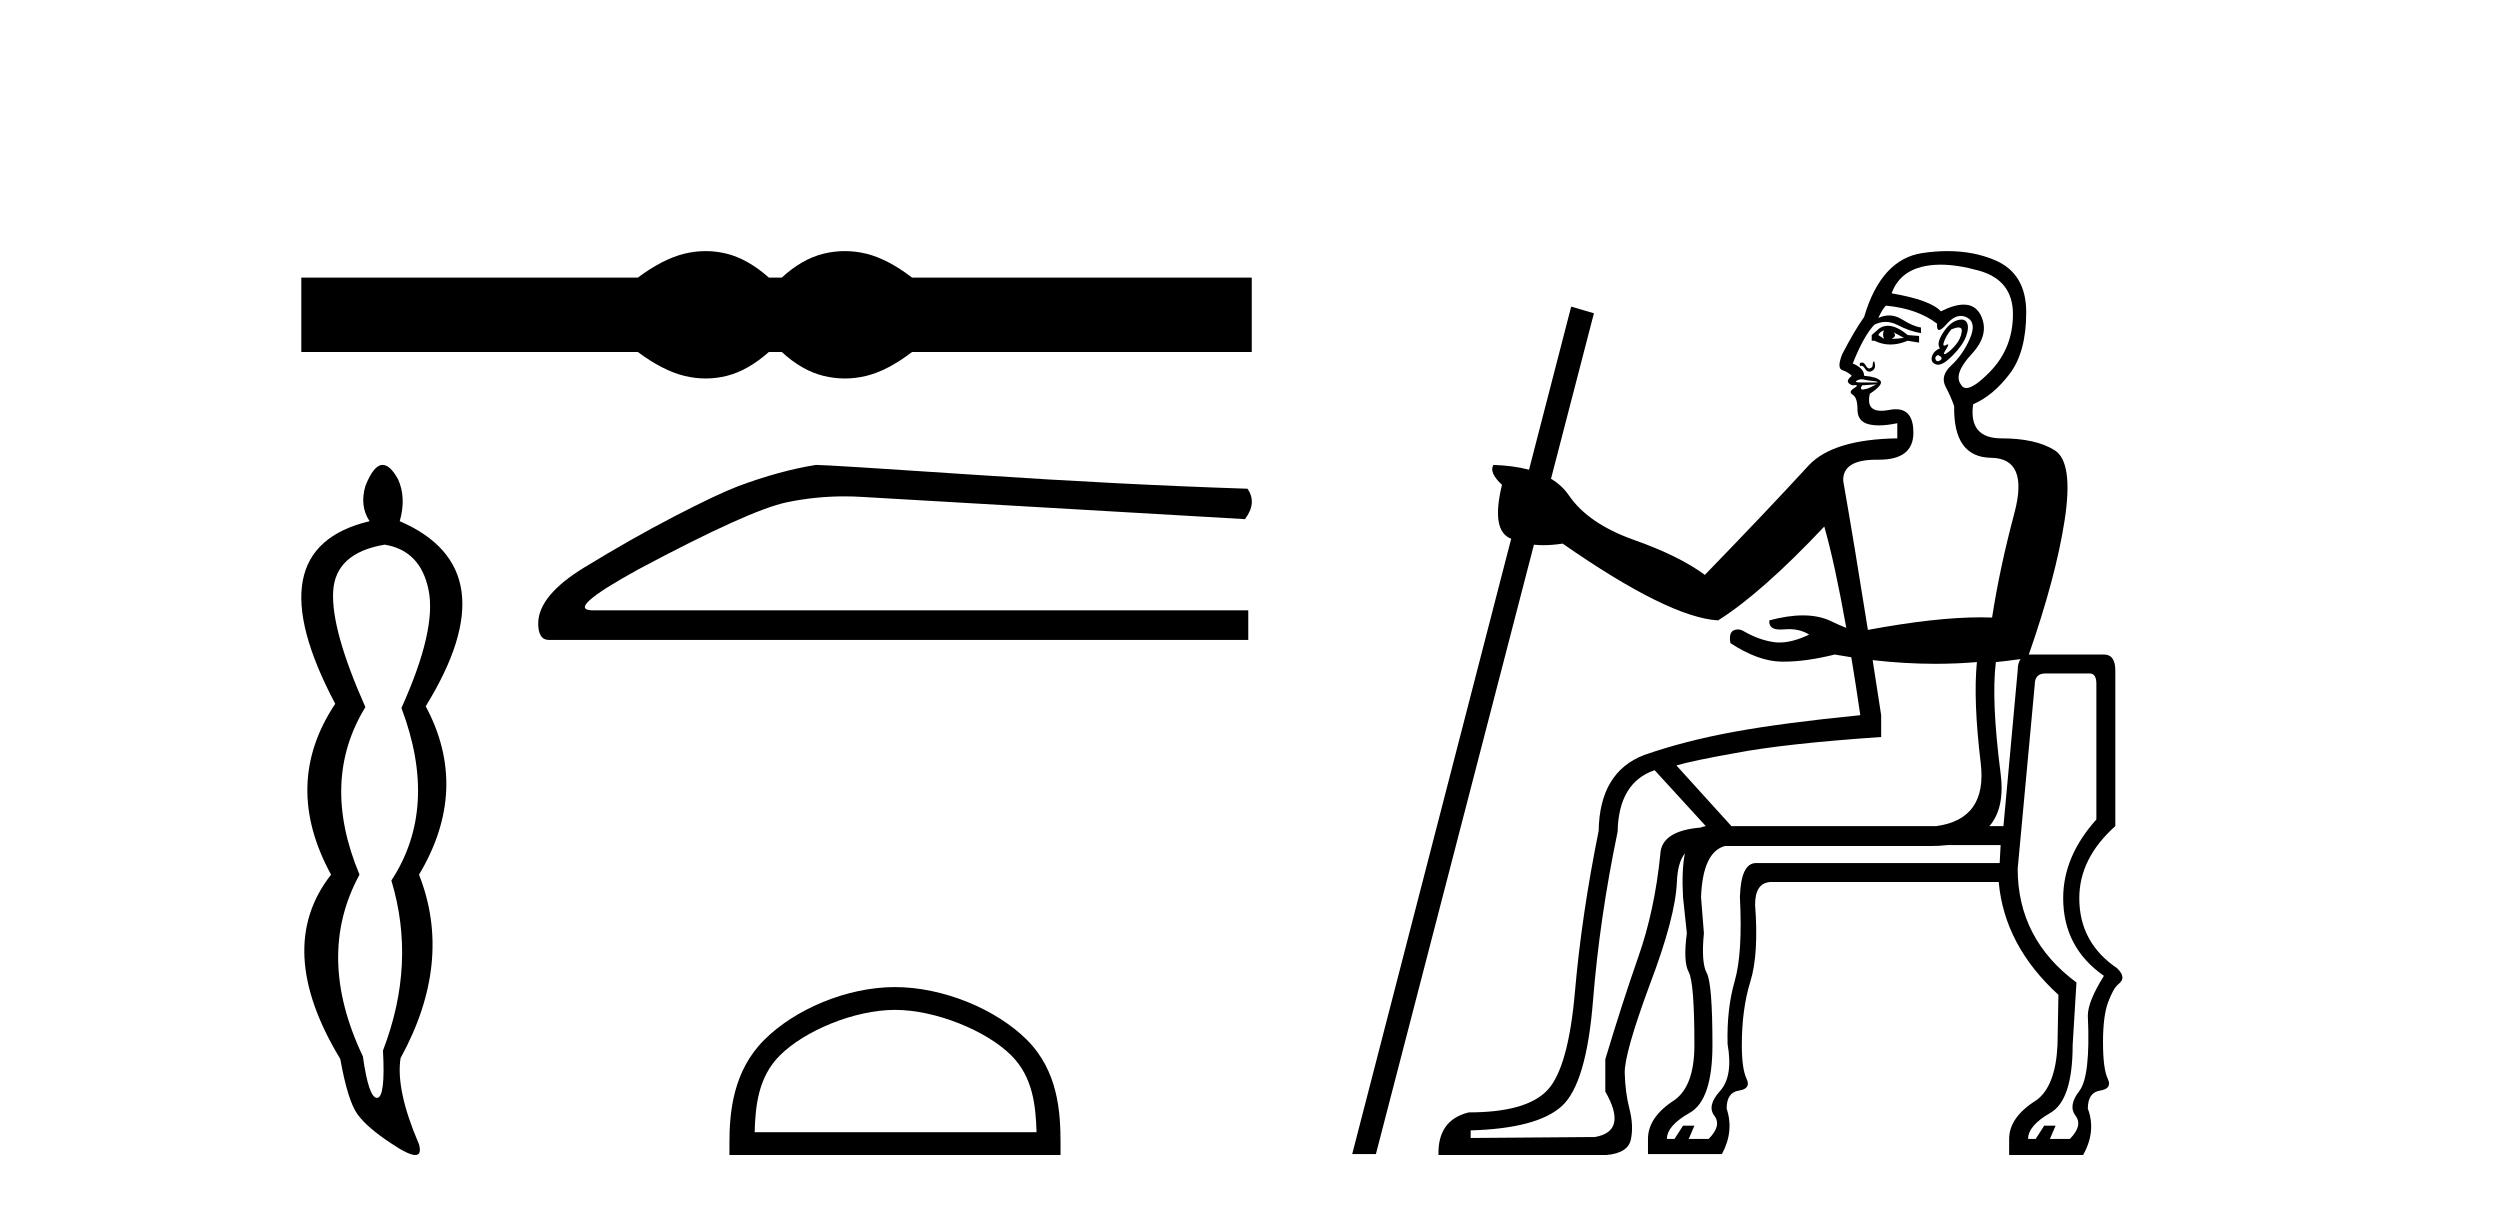
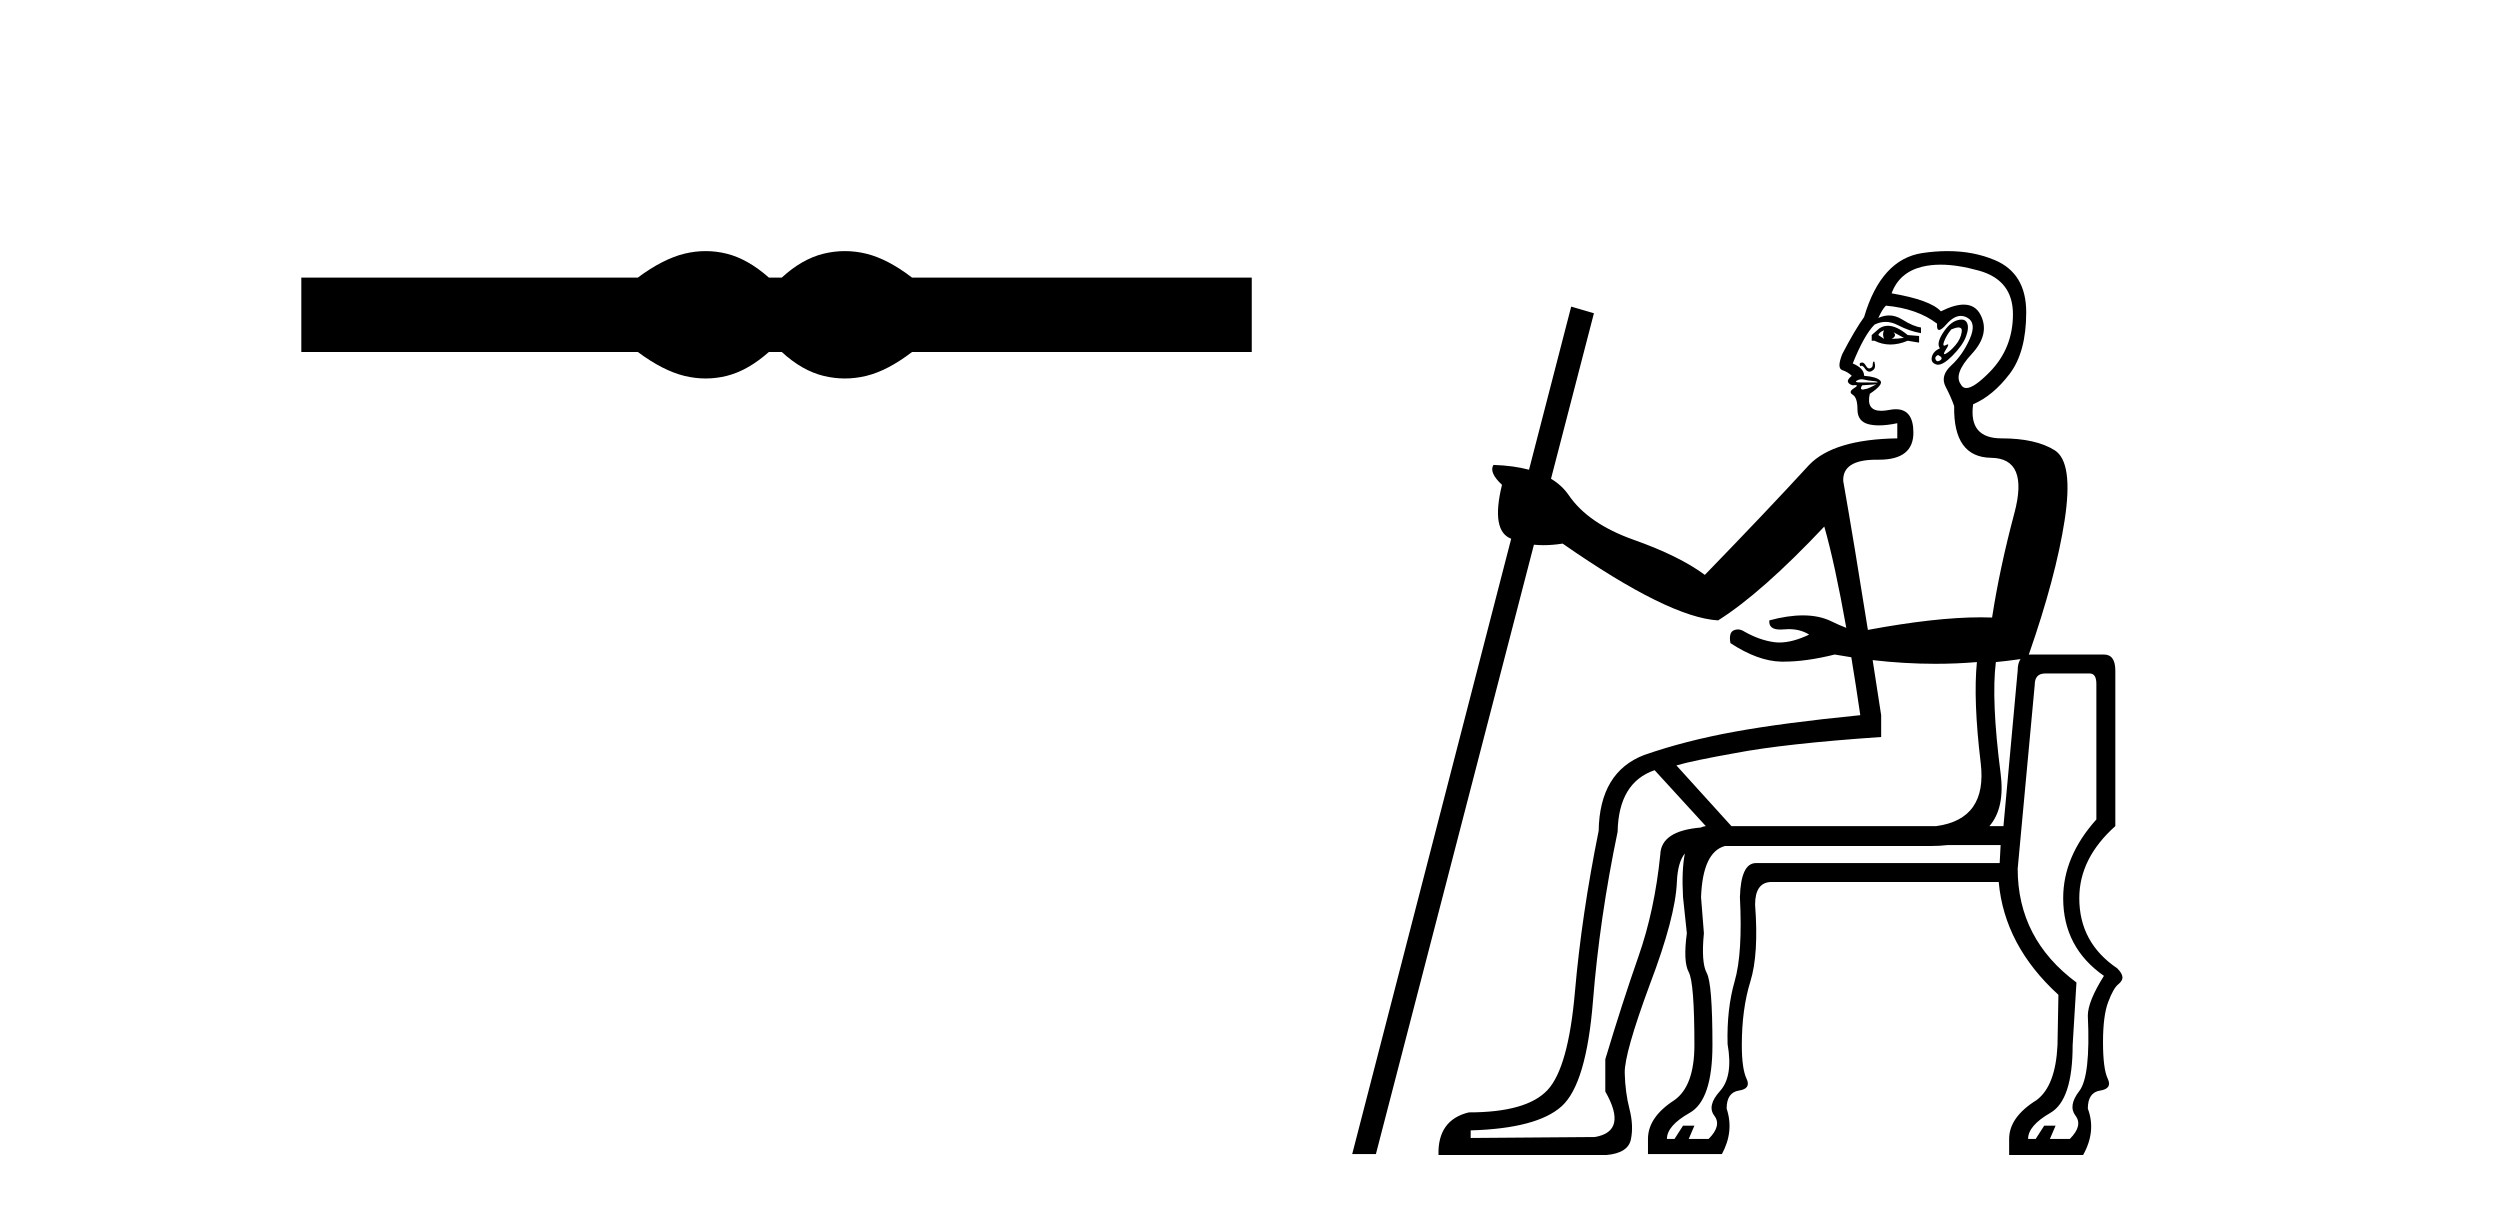
<svg xmlns="http://www.w3.org/2000/svg" width="84.0" height="41.0">
  <path d="M 23.71 8.437 C 23.472 8.437 23.233 8.466 22.993 8.525 C 22.513 8.643 21.992 8.91 21.431 9.327 L 10.124 9.327 L 10.124 11.827 L 21.431 11.827 C 21.992 12.244 22.513 12.511 22.993 12.629 C 23.233 12.688 23.472 12.717 23.71 12.717 C 23.948 12.717 24.185 12.688 24.42 12.629 C 24.891 12.511 25.362 12.244 25.834 11.827 L 26.268 11.827 C 26.721 12.244 27.188 12.511 27.668 12.629 C 27.908 12.688 28.148 12.717 28.388 12.717 C 28.628 12.717 28.868 12.688 29.109 12.629 C 29.589 12.511 30.101 12.244 30.644 11.827 L 42.059 11.827 L 42.059 9.327 L 30.644 9.327 C 30.101 8.91 29.589 8.643 29.109 8.525 C 28.868 8.466 28.628 8.437 28.388 8.437 C 28.148 8.437 27.908 8.466 27.668 8.525 C 27.188 8.643 26.721 8.91 26.268 9.327 L 25.834 9.327 C 25.362 8.91 24.891 8.643 24.42 8.525 C 24.185 8.466 23.948 8.437 23.71 8.437 Z" style="fill:#000000;stroke:none" />
-   <path d="M 12.925 18.3 Q 14.135 18.497 14.402 19.833 Q 14.67 21.17 13.488 23.788 Q 14.754 27.137 13.15 29.585 Q 13.994 32.371 12.868 35.298 Q 12.953 36.874 12.671 36.888 Q 12.669 36.889 12.666 36.889 Q 12.388 36.889 12.193 35.495 Q 10.589 32.118 12.08 29.388 Q 10.758 26.236 12.277 23.759 Q 11.124 21.17 11.194 19.876 Q 11.264 18.581 12.925 18.3 ZM 12.858 15.621 Q 12.555 15.621 12.277 16.33 Q 12.08 17.005 12.418 17.512 Q 8.506 18.44 11.264 23.647 Q 9.463 26.349 11.124 29.388 Q 9.182 31.865 11.433 35.58 Q 11.686 36.987 12.01 37.437 Q 12.334 37.887 13.15 38.422 Q 13.723 38.809 13.954 38.809 Q 14.175 38.809 14.079 38.45 Q 13.291 36.621 13.459 35.552 Q 15.233 32.315 14.079 29.388 Q 15.795 26.518 14.304 23.731 Q 17.146 19.116 13.431 17.512 Q 13.656 16.724 13.375 16.104 Q 13.108 15.621 12.858 15.621 Z" style="fill:#000000;stroke:none" />
-   <path d="M 27.417 15.621 Q 26.202 15.814 24.794 16.339 Q 24.076 16.615 22.64 17.36 Q 21.204 18.106 19.644 19.059 Q 18.084 20.011 18.084 20.95 Q 18.084 21.502 18.443 21.502 L 41.942 21.502 L 41.942 20.508 L 19.934 20.508 Q 18.94 20.508 21.453 19.128 Q 25.181 17.139 26.437 16.877 Q 27.392 16.678 28.371 16.678 Q 28.68 16.678 28.991 16.698 L 41.831 17.443 Q 42.246 16.891 41.914 16.421 Q 37.662 16.283 32.733 15.952 Q 27.804 15.621 27.417 15.621 Z" style="fill:#000000;stroke:none" />
-   <path d="M 30.072 33.932 C 31.44 33.932 33.153 34.635 33.981 35.464 C 34.706 36.189 34.801 37.15 34.828 38.043 L 25.356 38.043 C 25.382 37.15 25.477 36.189 26.202 35.464 C 27.031 34.635 28.703 33.932 30.072 33.932 ZM 30.072 33.166 C 28.448 33.166 26.702 33.916 25.678 34.94 C 24.628 35.99 24.509 37.372 24.509 38.406 L 24.509 38.809 L 35.634 38.809 L 35.634 38.406 C 35.634 37.372 35.555 35.99 34.505 34.94 C 33.482 33.916 31.695 33.166 30.072 33.166 Z" style="fill:#000000;stroke:none" />
  <path d="M 63.303 11.098 Q 63.239 11.226 63.303 11.385 Q 63.207 11.321 63.112 11.258 Q 63.144 11.162 63.303 11.098 ZM 63.621 11.162 L 63.972 11.353 Q 63.749 11.385 63.558 11.385 Q 63.749 11.289 63.621 11.162 ZM 63.433 10.946 Q 63.276 10.946 63.144 11.035 L 62.889 11.258 L 62.889 11.449 L 62.984 11.449 Q 63.239 11.576 63.518 11.576 Q 63.796 11.576 64.099 11.449 L 64.481 11.512 L 64.481 11.289 L 64.099 11.258 Q 63.725 10.946 63.433 10.946 ZM 65.804 11.003 Q 65.934 11.003 65.915 11.146 Q 65.883 11.385 65.708 11.592 Q 65.532 11.799 65.389 11.879 Q 65.351 11.9 65.333 11.9 Q 65.283 11.9 65.389 11.735 Q 65.495 11.571 65.445 11.571 Q 65.427 11.571 65.389 11.592 Q 65.349 11.614 65.327 11.614 Q 65.268 11.614 65.325 11.465 Q 65.405 11.258 65.564 11.067 Q 65.717 11.003 65.804 11.003 ZM 65.118 11.927 Q 65.309 12.022 65.198 12.102 Q 65.147 12.138 65.11 12.138 Q 65.065 12.138 65.039 12.086 Q 64.991 11.99 65.118 11.927 ZM 65.906 10.737 Q 65.84 10.737 65.755 10.764 Q 65.501 10.844 65.278 11.194 Q 65.055 11.544 65.182 11.704 Q 64.959 11.799 64.911 11.99 Q 64.864 12.181 65.055 12.245 Q 65.084 12.255 65.117 12.255 Q 65.3 12.255 65.596 11.958 Q 65.946 11.608 66.058 11.305 Q 66.169 11.003 66.09 10.844 Q 66.037 10.737 65.906 10.737 ZM 62.963 12.144 Q 62.958 12.144 62.952 12.149 Q 62.921 12.181 62.921 12.277 Q 62.921 12.341 62.841 12.372 Q 62.823 12.38 62.806 12.38 Q 62.747 12.38 62.698 12.293 Q 62.634 12.181 62.57 12.181 Q 62.506 12.181 62.491 12.213 Q 62.475 12.245 62.506 12.309 Q 62.526 12.289 62.549 12.289 Q 62.6 12.289 62.666 12.388 Q 62.732 12.488 62.813 12.488 Q 62.85 12.488 62.889 12.468 Q 63.016 12.404 63 12.261 Q 62.987 12.144 62.963 12.144 ZM 62.551 12.744 Q 62.591 12.744 62.634 12.755 Q 62.761 12.787 62.936 12.802 Q 63.112 12.818 63.08 12.85 L 62.506 12.85 Q 62.284 12.85 62.395 12.787 Q 62.469 12.744 62.551 12.744 ZM 65.204 8.893 Q 65.771 8.893 66.488 9.092 Q 67.635 9.41 67.635 10.557 Q 67.635 11.704 66.854 12.5 Q 66.327 13.038 66.069 13.038 Q 65.945 13.038 65.883 12.914 Q 65.628 12.564 66.249 11.895 Q 66.87 11.226 66.552 10.589 Q 66.375 10.235 65.981 10.235 Q 65.667 10.235 65.214 10.461 Q 64.864 10.079 63.558 9.856 Q 63.812 9.155 64.577 8.964 Q 64.864 8.893 65.204 8.893 ZM 63.048 12.914 Q 62.984 12.946 62.857 13.009 Q 62.729 13.073 62.666 13.073 Q 62.618 13.089 62.586 13.089 Q 62.554 13.089 62.538 13.073 Q 62.506 13.041 62.57 12.946 L 63.048 12.914 ZM 51.375 15.783 Q 51.375 15.783 51.375 15.783 L 51.375 15.783 L 51.375 15.783 ZM 63.366 10.27 Q 64.418 10.366 65.086 10.875 Q 65.07 11.087 65.153 11.087 Q 65.233 11.087 65.405 10.891 Q 65.648 10.615 65.884 10.615 Q 65.988 10.615 66.09 10.668 Q 66.424 10.844 66.185 11.385 Q 65.946 11.927 65.564 12.277 Q 65.182 12.627 65.373 12.994 Q 65.564 13.36 65.66 13.647 Q 65.628 15.366 66.902 15.382 Q 68.176 15.398 67.682 17.246 Q 67.189 19.093 66.934 20.749 Q 66.75 20.742 66.553 20.742 Q 65.033 20.742 62.761 21.165 L 62.761 21.165 Q 62.303 18.271 61.933 16.163 Q 61.902 15.446 63.045 15.446 Q 63.07 15.446 63.096 15.446 Q 63.116 15.446 63.136 15.446 Q 64.29 15.446 64.29 14.538 Q 64.29 13.75 63.699 13.75 Q 63.597 13.75 63.478 13.774 Q 63.328 13.803 63.21 13.803 Q 62.695 13.803 62.825 13.232 Q 63.303 12.914 63.175 12.787 Q 63.048 12.659 62.634 12.627 Q 62.634 12.372 62.252 12.213 Q 62.634 11.258 62.984 10.907 Q 63.168 10.816 63.355 10.816 Q 63.558 10.816 63.765 10.923 Q 64.163 11.13 64.545 11.194 L 64.545 11.003 Q 64.29 10.971 63.908 10.732 Q 63.696 10.599 63.473 10.599 Q 63.296 10.599 63.112 10.684 Q 63.239 10.398 63.366 10.27 ZM 68.167 21.996 L 68.167 21.996 Q 68.167 21.996 68.167 21.996 L 68.167 21.996 Q 68.167 21.996 68.167 21.996 ZM 62.921 22.18 Q 63.995 22.304 65.031 22.304 Q 65.736 22.304 66.424 22.246 L 66.424 22.246 Q 66.297 23.521 66.552 25.639 Q 66.779 27.525 65.06 27.757 L 58.175 27.757 L 56.327 25.718 Q 56.869 25.559 58.302 25.304 Q 59.958 24.986 63.207 24.763 L 63.207 24.03 Q 63.06 23.071 62.921 22.18 ZM 67.891 22.146 Q 67.794 22.281 67.794 22.533 L 67.316 27.757 L 66.845 27.757 Q 67.37 27.149 67.221 25.989 Q 66.902 23.521 67.061 22.246 Q 67.36 22.219 67.891 22.146 ZM 55.595 25.878 L 57.315 27.757 Q 57.222 27.77 57.14 27.806 L 57.14 27.806 Q 55.813 27.917 55.786 28.712 Q 55.595 30.592 55.053 32.136 Q 54.512 33.681 53.938 35.592 L 53.938 36.675 Q 54.703 38.013 53.588 38.204 L 49.415 38.236 L 49.415 37.981 Q 51.645 37.917 52.473 37.169 Q 53.301 36.42 53.524 33.633 Q 53.747 30.846 54.352 27.948 Q 54.384 26.292 55.595 25.878 ZM 67.221 28.394 L 67.189 28.999 L 59.003 28.999 Q 58.493 28.999 58.461 30.146 Q 58.557 32.025 58.286 32.965 Q 58.015 33.904 58.047 35.083 Q 58.238 36.166 57.792 36.659 Q 57.347 37.153 57.601 37.487 Q 57.856 37.822 57.41 38.268 L 56.741 38.268 L 56.932 37.822 L 56.55 37.822 L 56.264 38.268 L 56.009 38.268 Q 56.009 37.822 56.773 37.392 Q 57.538 36.962 57.538 35.115 Q 57.538 33.044 57.347 32.694 Q 57.155 32.343 57.251 31.356 L 57.155 30.146 Q 57.211 28.63 57.957 28.426 L 64.8 28.426 Q 64.835 28.426 64.869 28.426 Q 65.176 28.426 65.443 28.394 ZM 70.215 22.629 Q 70.438 22.629 70.438 22.979 L 70.438 27.534 Q 69.323 28.776 69.323 30.178 Q 69.323 31.834 70.692 32.789 Q 70.151 33.649 70.151 34.127 Q 70.246 36.166 69.864 36.659 Q 69.482 37.153 69.737 37.487 Q 69.992 37.822 69.546 38.268 L 68.877 38.268 L 69.068 37.822 L 68.686 37.822 L 68.399 38.268 L 68.144 38.268 Q 68.144 37.822 68.893 37.392 Q 69.641 36.962 69.641 35.115 L 69.769 33.012 Q 67.794 31.547 67.794 29.19 L 68.367 23.011 Q 68.367 22.629 68.718 22.629 ZM 65.438 8.437 Q 65.032 8.437 64.593 8.502 Q 63.207 8.709 62.634 10.652 Q 62.315 11.098 61.901 11.895 Q 61.71 12.372 61.901 12.436 Q 62.092 12.5 62.22 12.627 Q 62.061 12.755 62.092 12.834 Q 62.124 12.914 62.252 12.946 Q 62.303 12.939 62.335 12.939 Q 62.465 12.939 62.299 13.041 Q 62.092 13.169 62.252 13.264 Q 62.411 13.36 62.411 13.758 Q 62.411 14.156 62.777 14.252 Q 62.934 14.293 63.135 14.293 Q 63.403 14.293 63.749 14.22 L 63.749 14.729 Q 61.615 14.761 60.787 15.621 Q 59.385 17.15 57.283 19.316 Q 56.423 18.679 54.894 18.138 Q 53.365 17.596 52.712 16.641 Q 52.486 16.31 52.114 16.086 L 52.114 16.086 L 53.556 10.525 L 52.792 10.302 L 51.375 15.783 L 51.375 15.783 Q 50.857 15.644 50.18 15.621 L 50.18 15.621 Q 50.021 15.876 50.467 16.29 Q 50.087 17.841 50.776 18.102 L 50.776 18.102 L 45.434 38.777 L 46.23 38.777 L 51.54 18.302 L 51.54 18.302 Q 51.695 18.318 51.861 18.318 Q 52.165 18.318 52.505 18.265 Q 56.072 20.749 57.729 20.845 Q 59.194 19.921 61.296 17.692 Q 61.653 18.942 62.035 21.095 L 62.035 21.095 Q 61.818 21.015 61.535 20.877 Q 61.128 20.677 60.578 20.677 Q 60.073 20.677 59.449 20.845 Q 59.421 21.153 59.812 21.153 Q 59.865 21.153 59.927 21.148 Q 60.016 21.139 60.101 21.139 Q 60.498 21.139 60.787 21.323 Q 60.229 21.588 59.793 21.588 Q 59.706 21.588 59.624 21.578 Q 59.13 21.514 58.621 21.227 Q 58.503 21.149 58.391 21.149 Q 58.322 21.149 58.254 21.179 Q 58.079 21.259 58.143 21.609 Q 59.067 22.215 59.847 22.231 Q 59.893 22.231 59.94 22.231 Q 60.687 22.231 61.647 21.992 Q 61.927 22.042 62.204 22.084 L 62.204 22.084 Q 62.354 22.99 62.506 24.03 Q 59.927 24.285 58.27 24.588 Q 56.614 24.89 55.244 25.368 Q 53.747 25.941 53.715 27.916 Q 53.142 30.751 52.919 33.315 Q 52.696 35.879 51.995 36.627 Q 51.295 37.376 49.352 37.376 Q 48.301 37.631 48.333 38.809 L 53.97 38.809 Q 54.703 38.746 54.798 38.284 Q 54.894 37.822 54.751 37.265 Q 54.607 36.707 54.591 36.054 Q 54.575 35.401 55.435 33.076 Q 56.295 30.815 56.343 29.636 Q 56.37 28.975 56.612 28.675 L 56.612 28.675 Q 56.499 29.239 56.55 30.146 L 56.678 31.356 Q 56.55 32.312 56.741 32.662 Q 56.932 33.012 56.932 35.115 Q 56.932 36.484 56.264 36.962 Q 55.372 37.535 55.372 38.268 L 55.372 38.777 L 57.856 38.777 Q 58.27 38.013 58.015 37.249 Q 58.015 36.707 58.429 36.643 Q 58.844 36.58 58.684 36.245 Q 58.525 35.911 58.525 35.115 Q 58.525 33.904 58.812 32.98 Q 59.098 32.057 58.971 30.4 Q 58.971 29.668 59.481 29.636 L 67.157 29.636 Q 67.348 31.77 69.163 33.426 L 69.132 35.115 Q 69.068 36.484 68.431 36.962 Q 67.507 37.535 67.507 38.268 L 67.507 38.809 L 69.992 38.809 Q 70.438 38.013 70.151 37.249 Q 70.151 36.707 70.565 36.643 Q 70.979 36.58 70.82 36.245 Q 70.661 35.911 70.661 35.019 Q 70.661 34.127 70.836 33.665 Q 71.011 33.203 71.17 33.076 Q 71.329 32.949 71.313 32.821 Q 71.298 32.694 71.138 32.535 Q 69.864 31.675 69.864 30.178 Q 69.864 28.84 71.075 27.757 L 71.075 22.533 Q 71.075 21.992 70.692 21.992 L 68.24 21.992 Q 68.202 21.992 68.167 21.996 L 68.167 21.996 Q 69.077 19.387 69.371 17.485 Q 69.673 15.526 69.036 15.128 Q 68.399 14.729 67.252 14.729 Q 66.138 14.729 66.297 13.583 Q 66.966 13.296 67.523 12.564 Q 68.081 11.831 68.081 10.493 Q 68.081 9.187 67.029 8.741 Q 66.312 8.437 65.438 8.437 Z" style="fill:#000000;stroke:none" />
</svg>